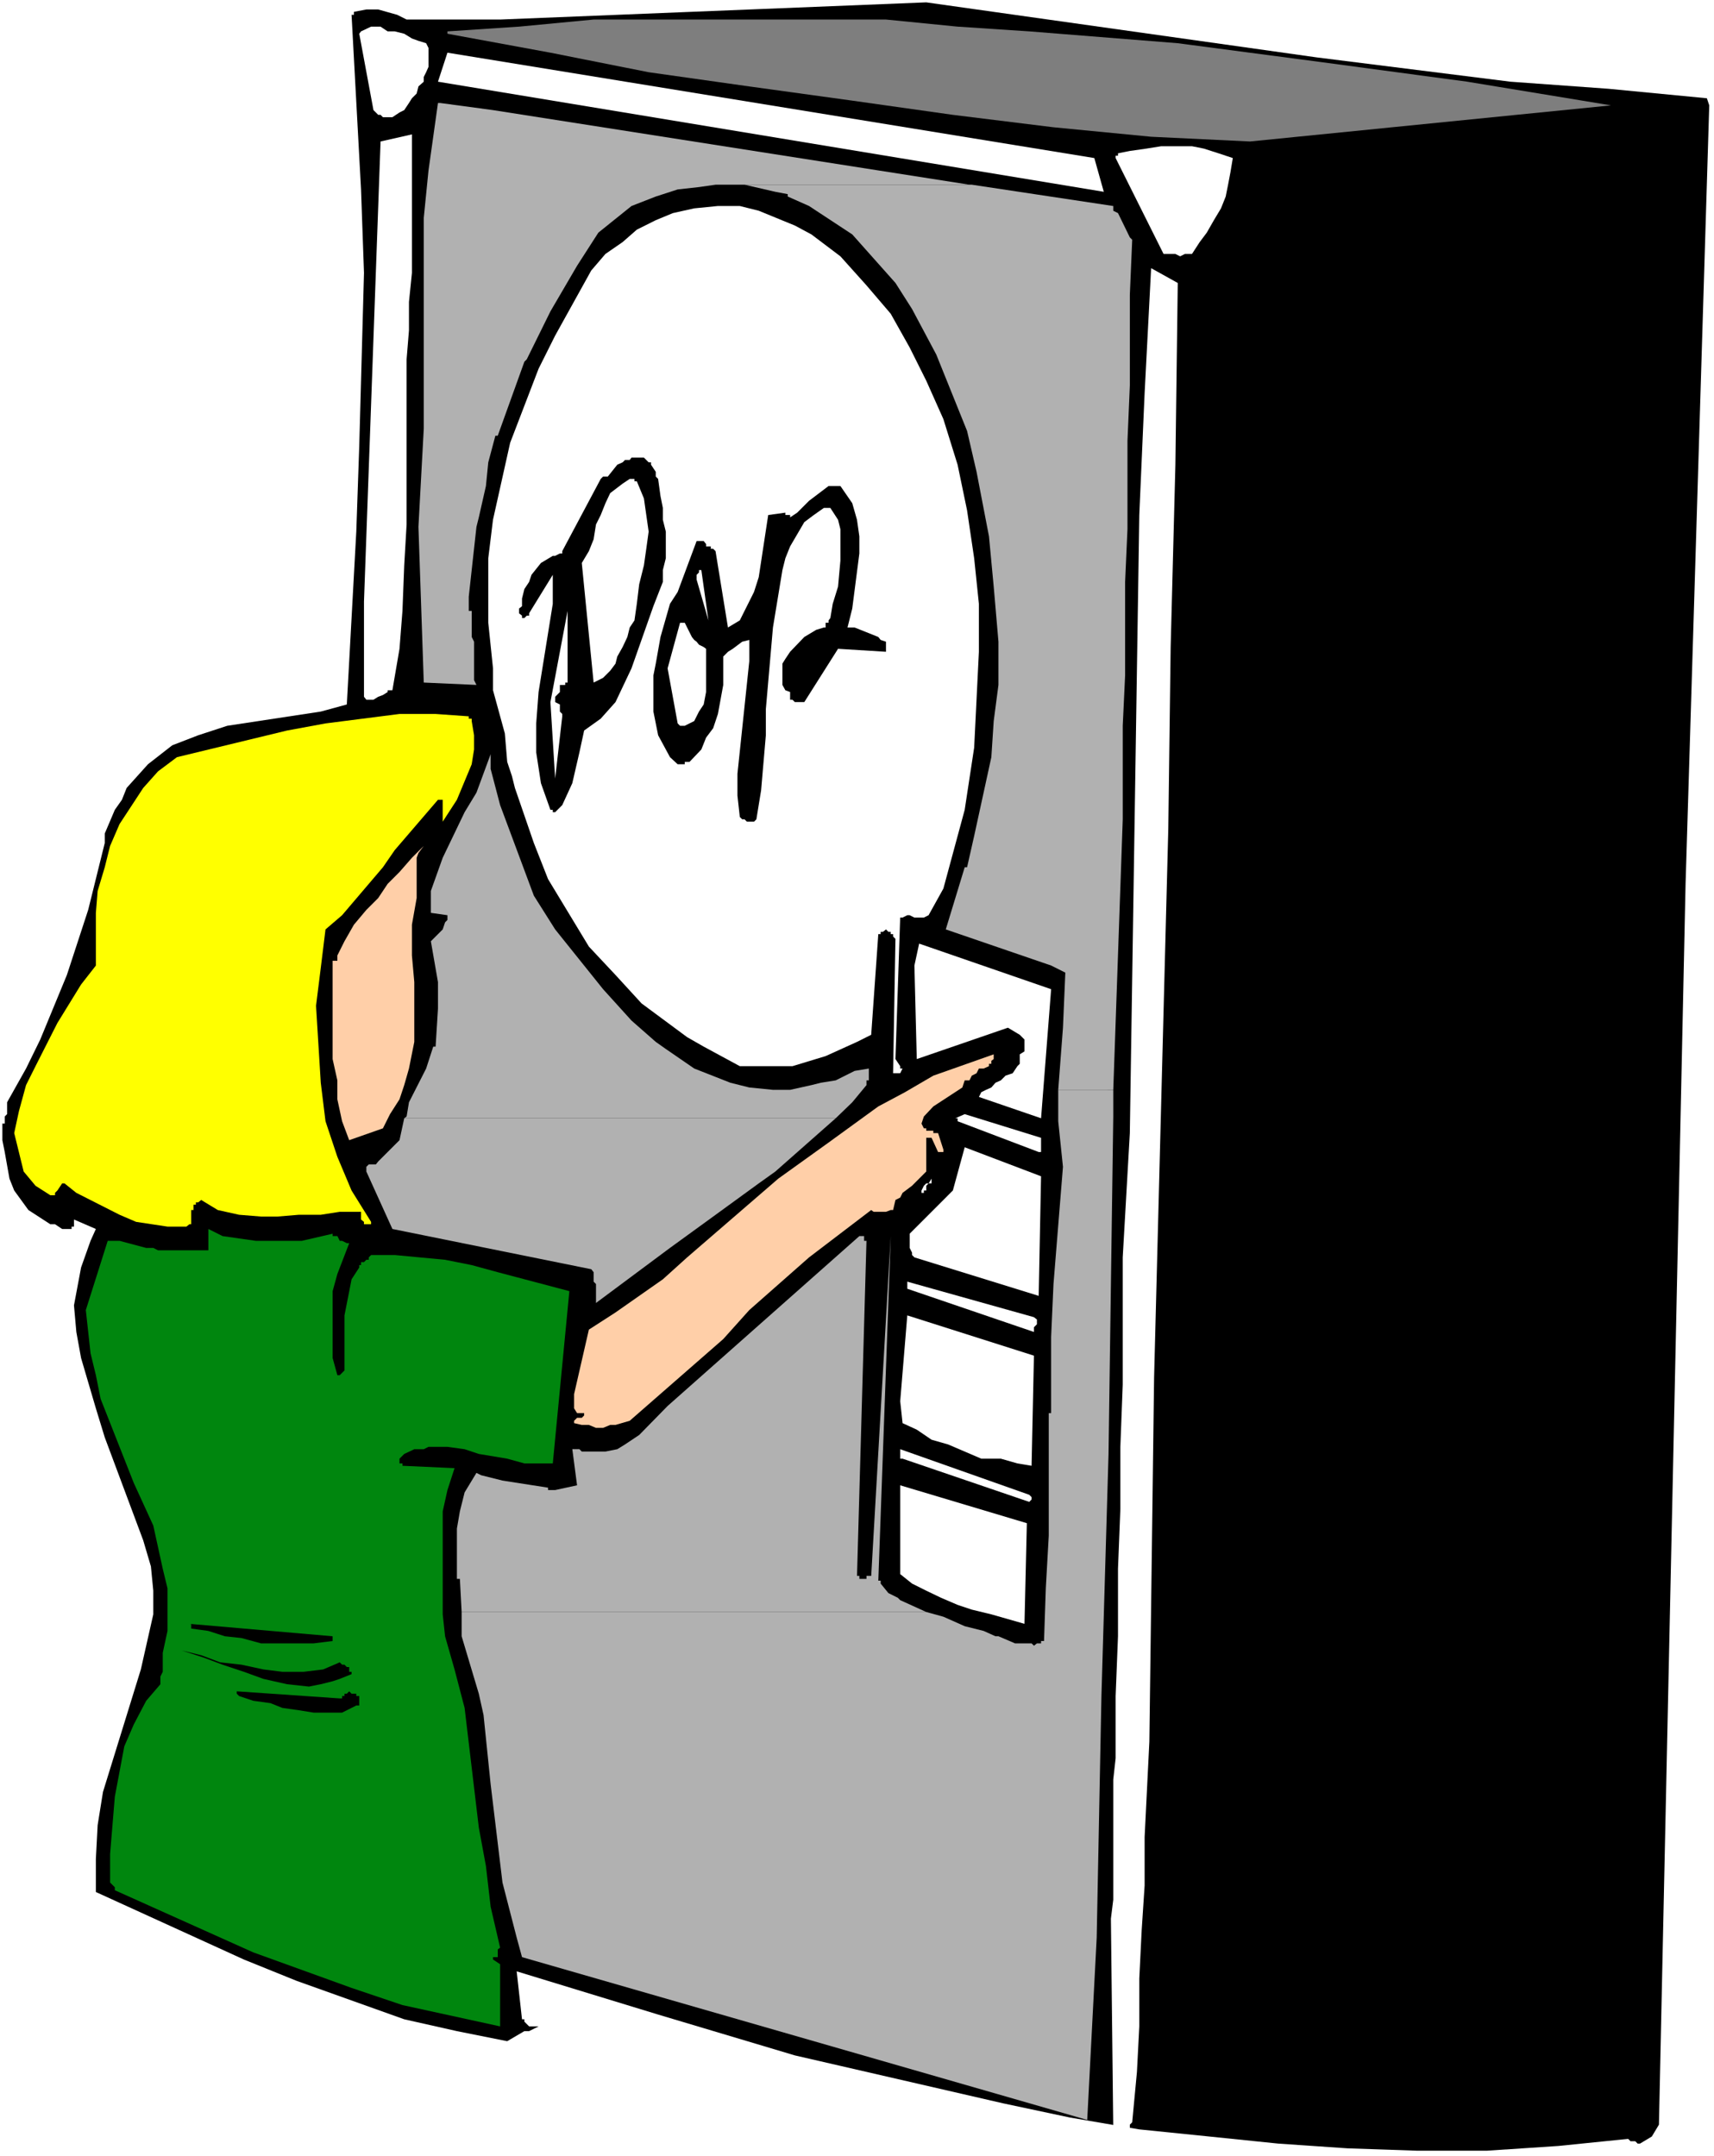
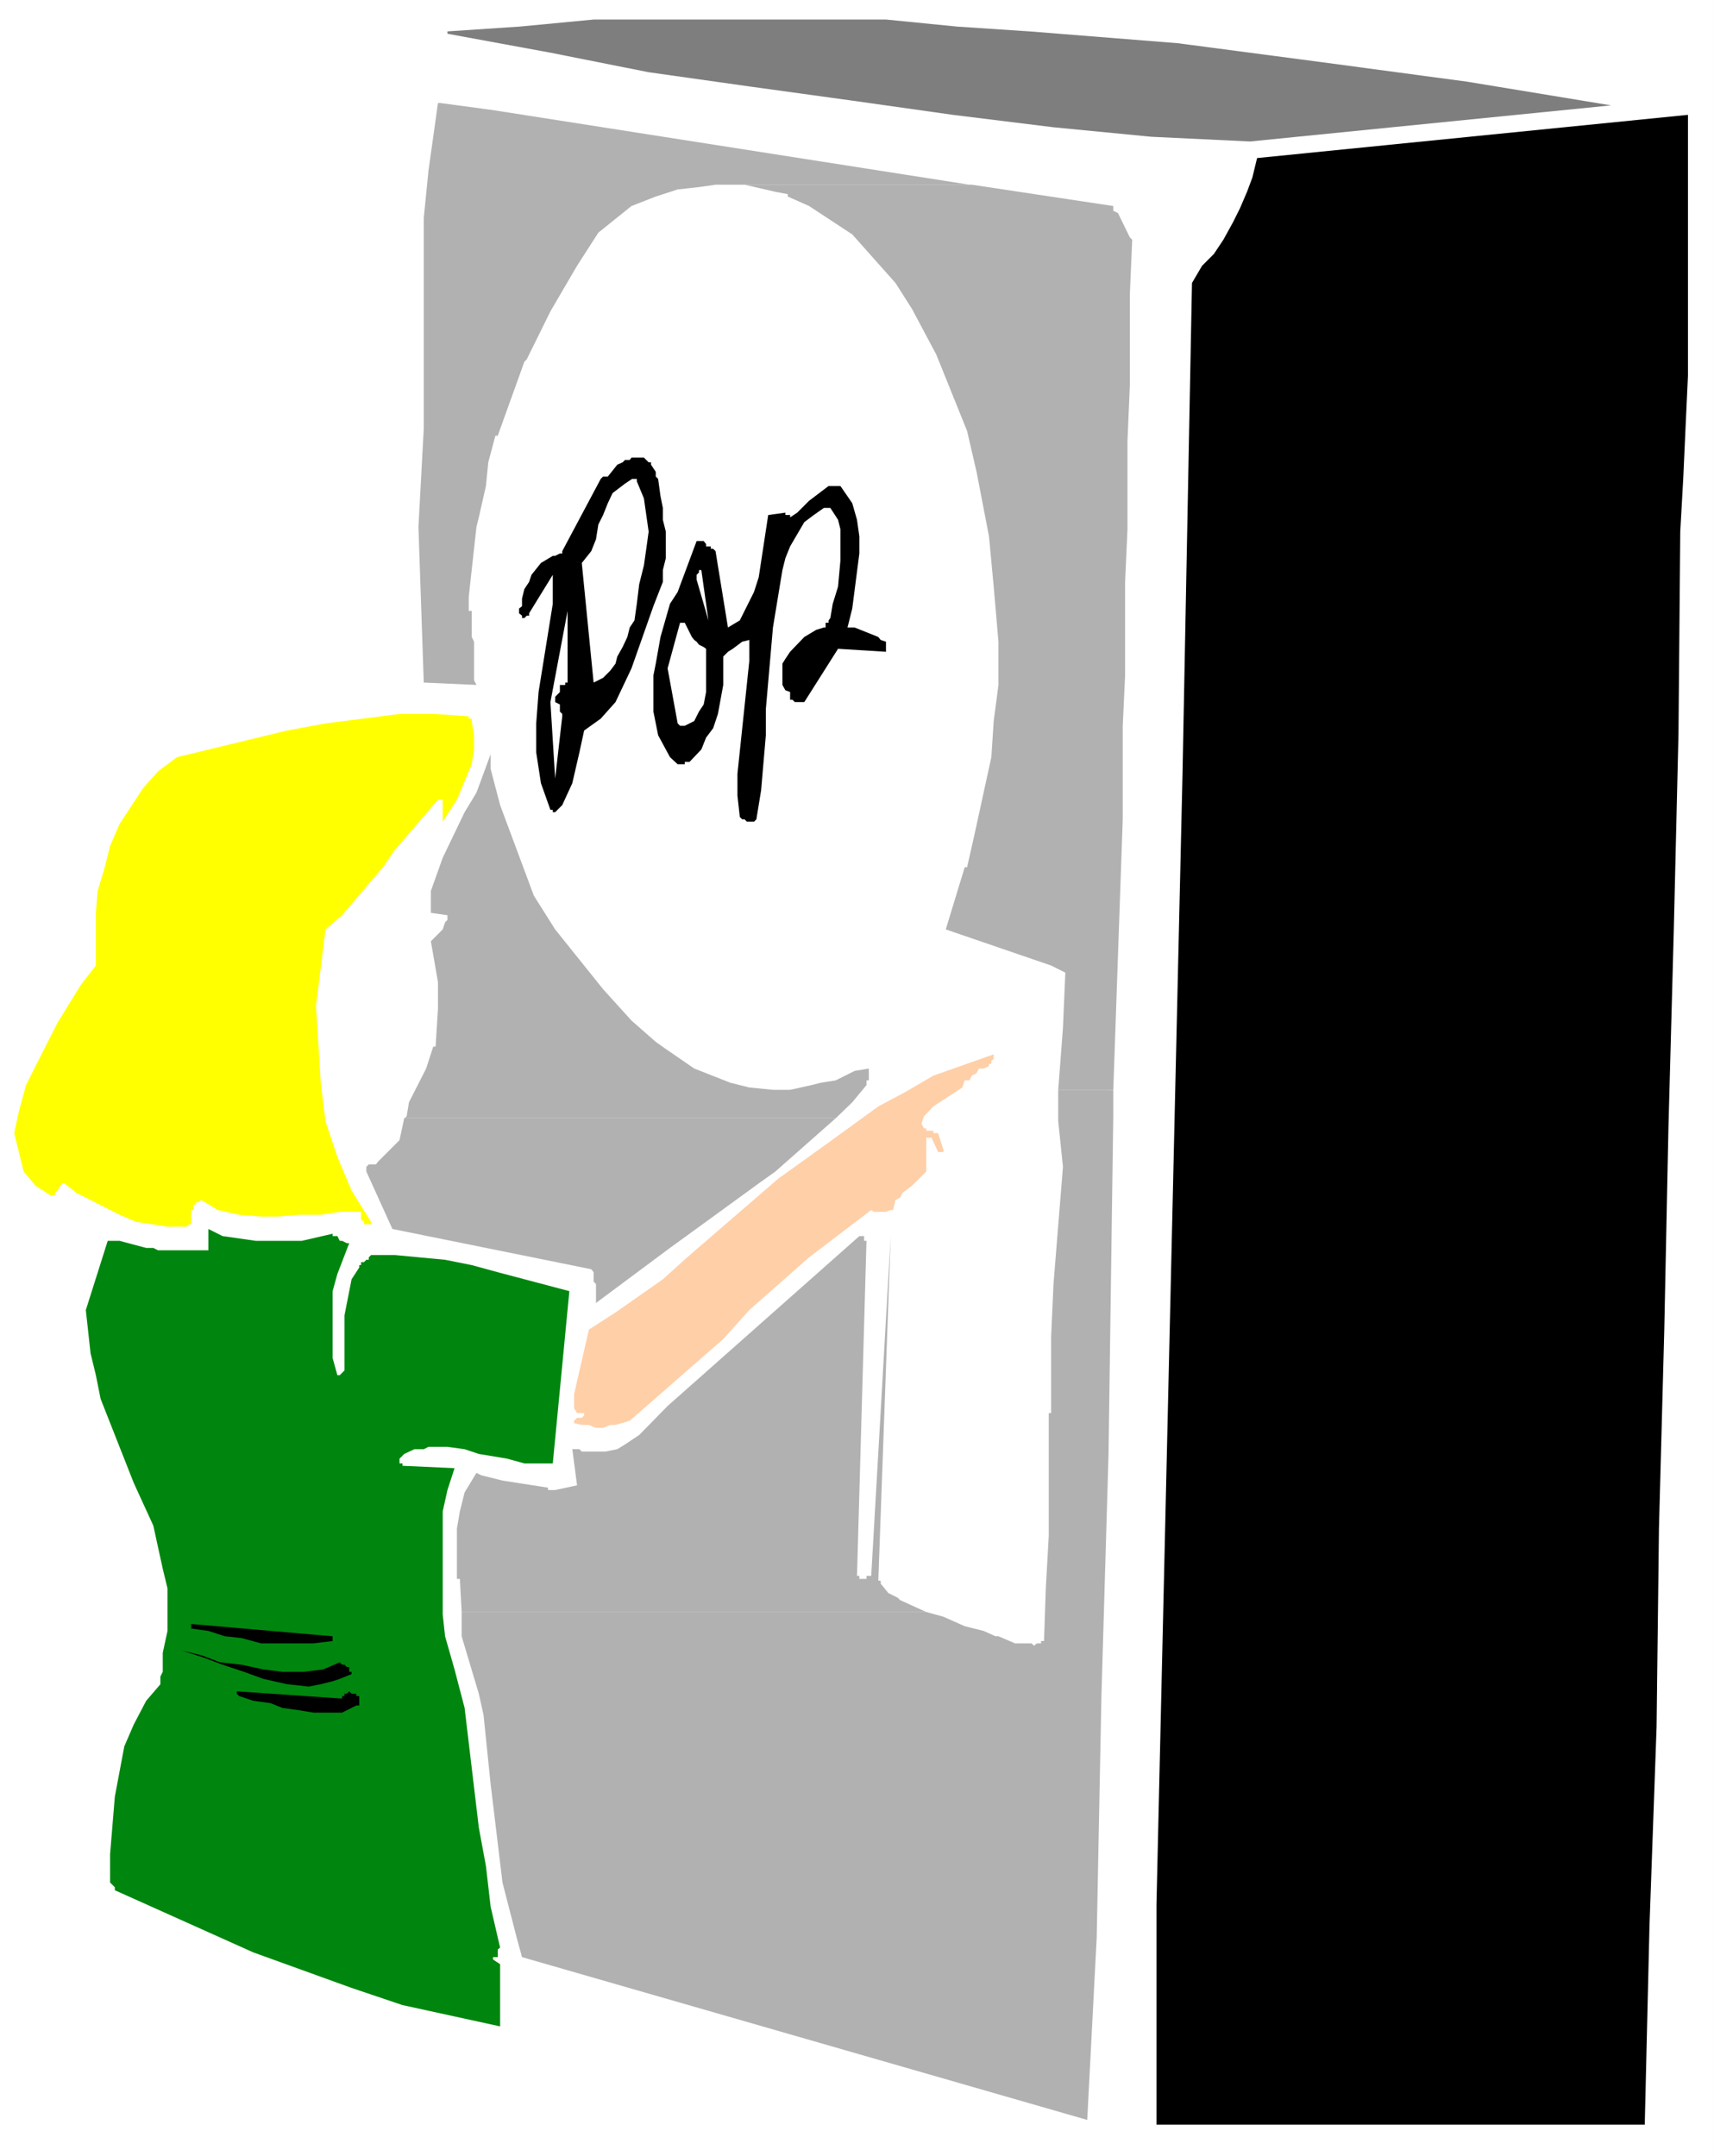
<svg xmlns="http://www.w3.org/2000/svg" xmlns:ns1="http://sodipodi.sourceforge.net/DTD/sodipodi-0.dtd" xmlns:ns2="http://www.inkscape.org/namespaces/inkscape" version="1.0" width="123.814mm" height="155.711mm" id="svg37" ns1:docname="Soda Machine.wmf">
  <rect width="100%" height="100%" fill="#333333" stroke="none" />
  <ns1:namedview id="namedview37" pagecolor="#ffffff" bordercolor="#000000" borderopacity="0.25" ns2:showpageshadow="2" ns2:pageopacity="0.0" ns2:pagecheckerboard="0" ns2:deskcolor="#d1d1d1" ns2:document-units="mm" />
  <defs id="defs1">
    <pattern id="WMFhbasepattern" patternUnits="userSpaceOnUse" width="6" height="6" x="0" y="0" />
  </defs>
  <path style="fill:#ffffff;fill-opacity:1;fill-rule:evenodd;stroke:none" d="M 0,588.515 H 467.957 V 0 H 0 Z" id="path1" />
-   <path style="fill:#000000;fill-opacity:1;fill-rule:evenodd;stroke:none" d="m 0.646,307.993 v 3.232 l 0.646,3.232 1.293,7.272 1.293,3.232 3.878,5.333 5.979,3.878 h 1.293 l 1.939,1.293 h 2.585 v -0.646 h 0.646 v -1.939 l 5.979,2.585 -1.454,3.232 -2.585,7.272 -1.939,10.342 0.646,7.272 1.293,7.11 4.04,13.735 2.424,7.918 10.503,28.117 2.101,7.11 0.646,6.625 v 6.464 l -3.393,15.028 -10.342,33.449 -1.454,9.049 -0.485,9.211 v 9.049 l 40.397,18.421 14.381,5.817 29.409,10.503 14.381,3.232 13.735,2.747 4.686,-2.747 h 1.293 l 2.585,-1.293 h -1.293 -1.293 l -1.293,-1.293 v -0.646 h -0.646 l -1.454,-13.089 38.619,11.796 37.327,11.15 56.879,13.089 18.259,3.878 18.906,3.232 19.067,1.939 18.906,1.939 18.906,1.293 19.067,0.646 h 18.906 l 19.552,-1.293 19.067,-1.939 0.646,0.646 h 1.293 l 0.646,0.646 h 0.646 l 3.232,-1.939 1.939,-3.232 7.271,-338.695 6.463,-212.492 -0.646,-1.939 -26.824,-2.585 -26.824,-1.939 -52.839,-6.625 L 252.884,0.646 136.541,5.333 h -16.967 -1.939 -3.393 -3.232 l -2.585,-1.293 -5.171,-1.454 h -3.232 l -3.393,0.646 v 0.808 h -0.646 l 2.585,47.669 0.808,22.784 -1.293,47.185 -0.808,23.431 -2.585,47.185 -7.11,1.939 -25.531,3.878 -7.918,2.585 -7.11,2.747 -6.625,5.171 -5.817,6.464 -1.293,3.232 -1.939,2.747 -2.747,6.464 v 2.585 l -4.524,18.26 -5.817,17.775 -7.271,17.613 -3.878,7.918 -5.171,9.211 v 3.232 l -0.646,0.646 v 1.939 H 0.646 Z" id="path2" />
  <path style="fill:#ffff00;fill-opacity:1;fill-rule:evenodd;stroke:none" d="m 3.878,309.285 2.585,10.503 3.232,3.878 4.04,2.585 h 1.293 v -0.646 l 0.646,-0.646 1.293,-1.939 h 0.646 l 3.232,2.585 11.796,5.979 4.524,1.939 8.564,1.293 h 5.171 l 0.808,-0.646 h 0.485 v -3.878 h 0.646 v -1.454 h 0.646 v -0.646 h 0.646 l 0.808,-0.646 4.524,2.747 5.817,1.293 5.979,0.485 h 4.524 l 5.817,-0.485 h 5.979 l 5.171,-0.808 h 5.817 v 2.101 l 0.808,0.646 v 0.646 h 1.939 v -0.646 l -5.332,-8.564 -3.878,-9.211 -3.232,-9.695 -1.293,-10.503 -1.293,-21.007 1.293,-10.342 1.293,-10.503 4.524,-3.878 11.15,-13.089 3.232,-4.686 11.796,-13.735 h 1.293 v 5.979 l 3.878,-5.979 4.04,-9.695 0.646,-4.04 v -3.878 l -0.646,-3.878 v -0.646 h -0.808 v -0.646 l -9.049,-0.646 h -9.857 l -20.198,2.585 -10.503,1.939 -30.055,7.272 -5.171,3.878 -4.04,4.525 -6.463,9.857 -2.585,5.979 -1.454,5.817 -1.939,6.464 -0.485,5.979 v 13.089 1.293 l -4.04,5.171 -6.463,10.503 -5.979,11.796 -2.585,5.171 -1.939,7.11 z" id="path3" />
  <path style="fill:#00860e;fill-opacity:1;fill-rule:evenodd;stroke:none" d="m 23.43,357.601 1.293,11.796 1.454,5.979 1.293,6.464 9.049,22.946 5.332,11.635 2.585,11.796 1.293,5.333 v 11.635 l -1.293,5.979 v 5.171 l -0.646,1.293 v 2.101 l -3.878,4.525 -3.393,6.464 -2.585,5.979 -2.585,13.735 -1.293,15.674 v 7.756 l 1.293,1.293 v 0.808 l 37.811,16.967 26.824,9.695 13.897,4.686 26.662,5.817 v -16.967 l -1.939,-1.293 v -0.646 h 1.293 v -2.101 l 0.646,-0.485 -2.585,-11.15 -1.293,-11.15 -1.939,-10.503 -3.878,-32.641 -2.747,-10.503 -2.585,-9.049 -0.646,-5.979 v -12.443 -5.171 -5.817 -4.686 l 1.293,-5.817 1.939,-5.979 -14.22,-0.646 v -0.646 h -0.808 v -1.293 l 1.293,-1.293 2.747,-1.293 h 2.585 l 1.293,-0.646 h 5.171 l 4.686,0.646 3.878,1.293 7.756,1.293 4.686,1.293 h 3.878 3.878 l 4.524,-47.023 -19.552,-5.171 -7.11,-1.939 -7.271,-1.454 -13.735,-1.293 h -6.463 l -0.646,0.646 v 0.646 h -0.646 l -0.646,0.646 h -0.808 v 0.808 h -0.485 v 0.646 l -2.101,3.232 -1.939,9.857 v 15.028 l -1.293,1.293 h -0.646 l -1.293,-4.686 v -3.878 -9.857 -4.525 l 1.293,-4.686 3.232,-8.403 h -0.646 l -1.293,-0.646 h -0.646 l -0.646,-1.293 h -1.293 v -0.646 l -8.403,1.939 h -12.604 l -9.049,-1.293 -3.878,-1.939 v 5.817 H 43.144 l -1.293,-0.646 h -1.939 l -7.271,-1.939 h -3.232 z" id="path4" />
  <path style="fill:#000000;fill-opacity:1;fill-rule:evenodd;stroke:none" d="m 49.607,450.516 5.979,1.939 5.171,1.939 5.817,1.939 5.332,1.939 6.463,1.454 5.979,0.646 3.232,-0.646 3.232,-0.808 1.939,-0.646 3.232,-1.293 v -0.646 h -0.646 v -0.646 -0.646 h -0.646 l -0.646,-0.646 h -0.646 l -0.646,-0.646 -4.524,1.939 -5.332,0.646 h -5.817 l -5.171,-0.646 -5.979,-1.293 -5.817,-0.646 -5.171,-1.939 z" id="path5" />
  <path style="fill:#000000;fill-opacity:1;fill-rule:evenodd;stroke:none" d="m 52.193,444.537 4.686,0.646 4.524,1.454 4.524,0.485 5.332,1.454 h 4.524 5.171 4.686 l 5.171,-0.646 v -0.808 -0.485 l -39.104,-3.393 h 0.485 z" id="path6" />
  <path style="fill:#000000;fill-opacity:1;fill-rule:evenodd;stroke:none" d="m 64.635,462.312 0.646,0.646 3.878,1.293 4.686,0.646 3.232,1.293 4.524,0.646 4.04,0.646 h 4.524 3.232 l 3.878,-1.939 h 0.808 v -0.646 -0.646 -0.646 -0.646 h -0.808 v -0.646 h -0.646 -0.646 l -0.646,-0.646 -0.646,0.646 H 94.044 v 0.646 h -0.646 v 0.646 h -0.646 l -28.116,-1.939 z" id="path7" />
-   <path style="fill:#ffcfa8;fill-opacity:1;fill-rule:evenodd;stroke:none" d="m 90.812,265.494 v 5.817 5.332 6.464 5.979 l 1.293,5.817 v 5.171 l 1.293,5.979 1.939,5.171 9.21,-3.232 1.939,-3.878 2.585,-4.04 1.293,-3.878 1.293,-4.525 1.454,-7.272 v -8.403 -7.918 l -0.646,-7.272 v -8.403 l 1.293,-7.272 v -1.939 -1.939 -1.939 -1.293 -1.939 -1.939 l 0.485,-1.293 1.454,-1.939 -3.232,3.232 -3.393,3.878 -3.232,3.232 -2.585,3.878 -3.232,3.232 -3.393,4.04 -2.585,4.525 -1.939,3.878 v 1.454 h -1.293 v 0.646 0.646 0.646 0.646 z" id="path8" />
  <path style="fill:#ffffff;fill-opacity:1;fill-rule:evenodd;stroke:none" d="m 98.084,9.211 3.878,20.845 0.646,0.646 0.646,0.646 h 0.646 l 0.646,0.646 h 1.293 1.293 l 1.939,-1.293 1.293,-0.646 1.293,-1.939 0.808,-1.293 1.293,-1.293 0.485,-1.939 1.454,-1.293 v -1.293 l 0.646,-1.293 0.646,-1.454 v -1.293 -1.293 -1.293 -1.293 l -0.646,-1.293 -2.101,-0.646 -1.777,-0.646 -2.101,-1.293 -2.585,-0.646 h -1.939 l -1.939,-1.293 h -2.585 l -2.747,1.293 z" id="path9" />
-   <path style="fill:#ffffff;fill-opacity:1;fill-rule:evenodd;stroke:none" d="m 99.376,164.177 v 26.016 l 0.646,0.808 h 1.293 0.646 l 1.293,-0.808 1.293,-0.485 1.293,-0.808 v -0.485 h 1.293 l 1.939,-11.311 0.808,-10.342 0.485,-12.443 0.646,-11.15 V 132.02 120.385 109.236 98.086 l 0.646,-7.918 V 82.411 l 0.808,-7.918 v -7.756 -7.918 -7.11 -7.918 -7.11 l -8.564,1.939 z" id="path10" />
  <path style="fill:#b1b1b1;fill-opacity:1;fill-rule:evenodd;stroke:none" d="m 203.277,50.416 8.403,1.939 3.393,0.646 v 0.646 l 5.817,2.585 11.796,7.756 11.796,13.25 4.524,7.11 6.625,12.443 8.403,20.845 2.585,11.15 3.393,17.613 1.293,13.735 1.293,15.028 v 11.796 l -1.293,9.857 -0.646,9.857 -4.686,21.492 -1.939,8.564 h -0.646 l -5.171,16.967 28.763,9.857 3.878,1.939 -0.646,15.028 -1.293,16.967 h 15.028 l 2.585,-73.847 v -25.531 l 0.646,-13.735 v -25.531 l 0.646,-14.382 v -24.077 l 0.646,-15.19 V 80.472 l 0.646,-15.028 -0.646,-0.646 -3.232,-6.625 -1.293,-0.646 v -1.293 l -38.619,-5.817 z" id="path11" />
  <path style="fill:#b1b1b1;fill-opacity:1;fill-rule:evenodd;stroke:none" d="m 133.956,205.867 -3.878,10.503 -3.232,5.332 -5.979,12.443 -3.232,9.049 v 5.979 l 4.524,0.646 v 1.293 l -0.646,0.646 -0.646,1.939 -3.232,3.232 1.939,11.15 v 7.272 l -0.646,10.342 h -0.646 l -1.939,5.979 -4.686,9.211 -0.646,3.878 -0.646,0.485 h 117.797 l 4.524,-4.363 3.878,-4.686 v -1.293 h 0.646 v -3.232 l -3.878,0.646 -5.171,2.585 -4.04,0.646 -2.585,0.646 -5.817,1.293 h -4.686 l -6.463,-0.646 -5.171,-1.293 -9.857,-3.878 -7.756,-5.333 -2.747,-1.939 -6.625,-5.817 -7.756,-8.564 -13.089,-16.321 -5.817,-9.211 -9.21,-24.723 -2.585,-9.857 z" id="path12" />
  <path style="fill:#b1b1b1;fill-opacity:1;fill-rule:evenodd;stroke:none" d="m 234.625,337.402 -52.354,46.377 -7.756,7.918 -3.878,2.585 -2.101,1.293 -3.232,0.646 h -6.463 l -0.646,-0.646 h -1.939 l 1.293,9.857 -5.979,1.293 h -1.939 v -0.646 l -12.442,-1.939 -5.817,-1.454 -1.293,-0.646 -3.232,5.333 -1.293,5.171 -0.808,4.686 v 13.735 h 0.808 l 0.485,9.049 h 126.846 l -7.11,-3.232 -0.646,-0.646 -1.293,-0.646 -1.293,-0.646 -2.101,-2.585 v -0.808 h -0.646 l 3.393,-94.046 -5.332,92.753 h -1.293 v 0.808 h -1.939 v -0.808 h -0.646 l 2.585,-91.461 h -0.646 v -1.293 z" id="path13" />
  <path style="fill:#b1b1b1;fill-opacity:1;fill-rule:evenodd;stroke:none" d="m 119.575,28.117 -2.585,18.421 -1.293,12.927 v 10.503 47.023 l -1.454,26.824 1.454,42.498 14.381,0.646 -0.646,-1.293 v -10.503 l -0.646,-1.293 v -7.11 h -0.808 v -3.878 l 2.101,-19.068 0.646,-2.585 1.939,-8.564 0.646,-6.464 1.939,-7.272 h 0.646 l 7.271,-20.199 0.646,-0.646 6.463,-13.089 7.271,-12.443 5.817,-9.049 9.049,-7.272 6.625,-2.585 5.979,-1.939 5.817,-0.646 4.524,-0.646 h 69.321 L 134.602,30.056 120.221,28.117 Z" id="path14" />
  <path style="fill:#b1b1b1;fill-opacity:1;fill-rule:evenodd;stroke:none" d="m 110.364,305.246 -1.293,5.979 -1.293,1.293 -4.524,4.525 -0.646,0.808 h -1.939 l -0.646,0.646 v 1.293 l 7.11,15.674 54.293,10.988 0.646,0.808 v 2.585 l 0.646,0.646 v 5.171 l 20.198,-15.028 11.796,-8.564 12.442,-9.049 4.524,-3.232 16.482,-14.543 z" id="path15" />
  <path style="fill:#b1b1b1;fill-opacity:1;fill-rule:evenodd;stroke:none" d="m 288.918,297.489 v 8.564 l 1.293,12.443 -2.585,31.995 -0.646,14.382 V 385.718 h -0.646 v 11.796 21.653 l -0.808,14.382 -0.485,14.382 h -0.808 v 0.646 h -1.131 l -0.808,0.646 -0.646,-0.646 h -4.524 l -4.524,-1.939 h -0.808 l -3.232,-1.454 -5.171,-1.293 -5.817,-2.585 -4.686,-1.293 H 126.038 v 6.625 l 4.686,15.674 1.293,5.817 1.939,18.906 3.232,26.824 3.878,15.028 1.454,5.333 154.316,44.438 2.585,-49.77 1.293,-65.929 1.939,-66.091 1.293,-92.107 v -7.272 z" id="path16" />
  <path style="fill:#ffffff;fill-opacity:1;fill-rule:evenodd;stroke:none" d="M 119.575,22.3 301.361,52.356 298.775,43.145 122.16,14.382 Z" id="path17" />
  <path style="fill:#7e7e7e;fill-opacity:1;fill-rule:evenodd;stroke:none" d="m 122.16,9.211 28.116,5.171 26.824,5.333 27.47,3.878 28.116,3.878 27.47,3.878 27.47,3.393 26.662,2.585 26.985,1.293 98.568,-9.857 L 400.575,22.3 360.825,16.967 321.559,11.796 281.001,8.564 261.448,7.272 241.896,5.333 H 221.536 201.984 182.271 162.072 l -20.36,1.939 -19.552,1.293 z" id="path18" />
  <path style="fill:#ffffff;fill-opacity:1;fill-rule:evenodd;stroke:none" d="m 133.31,152.38 v 17.613 l 1.293,12.443 v 5.979 l 3.232,11.796 0.646,7.756 1.293,3.878 0.808,3.232 5.171,15.028 3.878,9.857 11.15,18.421 7.271,7.756 7.11,7.756 12.442,9.211 4.524,2.585 9.857,5.332 h 14.381 l 9.049,-2.747 8.564,-3.878 3.878,-1.939 1.939,-27.47 h 0.646 v -0.646 h 0.646 l 0.808,-0.646 0.646,0.646 h 0.646 v 0.646 h 0.646 v 0.646 l 0.646,0.646 -0.646,36.681 h 1.939 l 0.646,-1.293 h -0.646 v -0.646 l -1.293,-1.939 1.293,-38.62 h 0.646 l 1.293,-0.646 h 0.646 l 1.293,0.646 h 2.585 l 1.293,-0.646 4.04,-7.272 5.817,-21.492 2.585,-16.967 1.293,-26.178 v -13.089 l -1.293,-12.443 -1.939,-13.089 -2.585,-12.443 -3.878,-12.443 -4.686,-10.503 -4.524,-9.049 -5.171,-9.211 -6.625,-7.756 -7.11,-7.918 -7.918,-5.979 -4.524,-2.424 -9.857,-4.04 -5.171,-1.293 h -5.979 l -6.463,0.646 -5.817,1.293 -4.686,1.939 -5.171,2.585 -3.878,3.393 -4.686,3.232 -3.878,4.525 -9.857,17.775 -4.524,9.049 -7.756,20.199 -4.686,21.007 z" id="path19" />
  <path style="fill:#000000;fill-opacity:1;fill-rule:evenodd;stroke:none" d="m 142.52,165.469 -0.808,0.646 v 1.293 l 0.808,0.646 v 0.646 h 0.646 l 0.646,-0.646 h 0.646 v -0.646 l 6.463,-10.503 v 7.918 l -3.878,24.077 -0.646,8.564 v 7.918 l 1.293,8.403 2.585,7.272 h 0.646 v 0.646 h 0.646 l 1.939,-1.939 2.747,-5.979 1.939,-8.403 1.293,-5.979 4.524,-3.232 4.04,-4.525 4.363,-9.211 5.979,-16.967 2.585,-6.625 v -3.232 l 0.808,-3.232 v -7.272 l -0.808,-3.232 v -3.232 l -0.646,-3.232 -0.646,-4.686 -0.646,-0.646 v -1.293 l -1.293,-1.939 v -0.646 h -0.646 l -1.293,-1.293 h -3.393 l -0.485,0.646 h -1.293 l -0.646,0.646 -1.454,0.646 -2.585,3.232 h -1.293 l -0.646,0.646 -10.503,19.714 v 0.646 h -0.646 l -1.293,0.646 h -0.646 l -3.232,1.939 -2.585,3.232 -0.646,1.939 -1.293,1.939 -0.646,2.585 z" id="path20" />
  <path style="fill:#ffffff;fill-opacity:1;fill-rule:evenodd;stroke:none" d="m 150.276,191.647 1.293,20.845 1.939,-16.967 v -0.646 l -0.646,-0.646 v -0.646 -0.646 -0.646 l -1.293,-0.646 v -0.646 -0.808 l 1.293,-1.293 v -0.485 -1.454 h 0.646 0.808 v -0.646 h 0.646 v -1.293 -18.26 z" id="path21" />
  <path style="fill:#ffcfa8;fill-opacity:1;fill-rule:evenodd;stroke:none" d="m 156.74,380.547 v 3.878 l 0.808,1.293 h 1.293 0.646 v 0.646 l -0.646,0.646 h -1.293 l -0.808,0.808 v 0.646 l 2.101,0.485 h 1.939 l 1.939,0.808 h 1.939 l 1.939,-0.808 h 1.454 l 3.878,-1.131 25.531,-22.3 7.11,-7.918 16.32,-14.382 16.967,-12.927 0.646,0.485 h 3.393 l 1.293,-0.485 h 0.646 l 0.646,-2.747 1.293,-0.646 0.646,-1.293 2.585,-1.939 3.878,-3.878 v -9.211 h 1.454 l 1.777,3.878 h 1.454 v -0.646 l -1.454,-4.525 h -1.293 v -0.646 h -1.939 v -0.646 h -0.646 l -0.646,-1.293 0.646,-1.939 2.585,-2.747 7.918,-5.171 0.646,-1.939 h 1.293 l 0.646,-1.293 1.293,-0.646 0.646,-1.293 h 1.293 l 1.454,-0.646 v -0.646 h 0.646 v -0.808 l 0.646,-0.485 v -1.293 l -16.482,5.817 -7.756,4.525 -7.271,3.878 -13.573,9.857 -13.735,9.857 -24.884,21.492 -6.625,5.979 -12.927,9.049 -7.271,4.686 z" id="path22" />
-   <path style="fill:#ffffff;fill-opacity:1;fill-rule:evenodd;stroke:none" d="m 158.84,153.673 3.232,32.641 2.585,-1.293 1.939,-1.939 1.454,-1.939 0.485,-1.939 1.454,-2.585 1.293,-2.747 0.646,-2.585 1.293,-1.939 0.646,-4.525 0.646,-5.333 1.293,-5.171 0.646,-4.525 0.646,-4.686 -0.646,-4.525 -0.646,-4.525 -1.939,-4.686 h -0.646 v -0.646 h -0.808 -0.485 l -1.939,1.293 -3.393,2.585 -1.293,2.747 -1.293,3.232 -1.293,2.585 -0.646,4.04 -1.293,3.232 z" id="path23" />
+   <path style="fill:#ffffff;fill-opacity:1;fill-rule:evenodd;stroke:none" d="m 158.84,153.673 3.232,32.641 2.585,-1.293 1.939,-1.939 1.454,-1.939 0.485,-1.939 1.454,-2.585 1.293,-2.747 0.646,-2.585 1.293,-1.939 0.646,-4.525 0.646,-5.333 1.293,-5.171 0.646,-4.525 0.646,-4.686 -0.646,-4.525 -0.646,-4.525 -1.939,-4.686 v -0.646 h -0.808 -0.485 l -1.939,1.293 -3.393,2.585 -1.293,2.747 -1.293,3.232 -1.293,2.585 -0.646,4.04 -1.293,3.232 z" id="path23" />
  <path style="fill:#000000;fill-opacity:1;fill-rule:evenodd;stroke:none" d="m 178.393,184.375 v 9.857 l 1.293,6.464 3.232,5.979 2.101,1.939 h 1.939 v -0.646 h 1.293 l 3.232,-3.393 1.293,-3.232 1.939,-2.585 1.293,-3.878 1.454,-7.918 v -3.878 -3.878 l 1.293,-1.293 1.293,-0.808 2.585,-1.939 1.939,-0.485 v 5.817 l -3.232,30.702 v 5.979 l 0.646,5.817 0.646,0.646 h 0.646 l 0.646,0.646 h 1.939 l 0.646,-0.646 1.293,-7.918 1.293,-15.028 v -7.11 l 1.939,-22.3 2.585,-15.674 0.808,-3.232 1.293,-3.232 3.878,-6.625 2.585,-1.939 2.747,-1.939 h 1.777 l 2.101,3.232 0.646,2.585 v 8.564 l -0.646,7.11 -1.454,4.686 -0.646,3.878 -0.485,0.646 v 0.646 h -0.808 v 1.293 h -0.485 l -2.101,0.646 -3.232,1.939 -3.878,4.04 -1.293,1.939 -0.808,1.293 v 5.817 l 0.808,1.454 1.293,0.485 v 1.293 0.808 h 0.646 l 0.646,0.646 h 2.585 l 9.21,-14.543 13.089,0.808 v -2.747 l -1.454,-0.485 -0.646,-0.808 -6.463,-2.585 h -1.939 l 1.293,-5.171 1.939,-15.028 v -4.686 l -0.646,-4.525 -1.293,-4.525 -3.232,-4.686 h -3.232 l -5.332,4.04 -3.232,3.232 -1.939,1.293 v -0.646 h -1.293 v -0.646 l -4.686,0.646 -2.585,16.967 -1.293,4.04 -3.878,7.756 -3.232,1.939 -3.393,-20.845 -0.646,-0.646 h -0.646 v -0.646 h -1.293 v -0.646 l -0.646,-0.808 h -1.939 l -5.171,13.897 -2.101,3.232 -2.585,9.049 -1.293,7.272 z" id="path24" />
  <path style="fill:#ffffff;fill-opacity:1;fill-rule:evenodd;stroke:none" d="m 182.271,182.436 2.747,15.028 0.646,0.646 h 0.646 0.646 l 2.585,-1.293 1.293,-2.585 1.293,-1.939 0.646,-3.393 v -1.939 -3.232 -3.232 -3.393 l -0.646,-0.485 -1.293,-0.646 -0.646,-0.808 -0.646,-0.485 -0.646,-0.808 -0.646,-1.293 -0.646,-1.293 -0.646,-1.293 h -0.646 -0.646 z" id="path25" />
  <path style="fill:#ffffff;fill-opacity:1;fill-rule:evenodd;stroke:none" d="m 190.188,158.198 3.232,11.15 -1.939,-13.735 h -0.646 v 0.646 l -0.646,0.646 v 0.646 z" id="path26" />
  <path style="fill:#ffffff;fill-opacity:1;fill-rule:evenodd;stroke:none" d="m 245.774,382.486 0.646,5.979 3.878,1.778 4.04,2.747 4.524,1.293 4.524,1.939 4.524,1.939 h 5.332 l 4.524,1.293 3.878,0.646 0.646,-30.056 -34.58,-10.988 z" id="path27" />
-   <path style="fill:#ffffff;fill-opacity:1;fill-rule:evenodd;stroke:none" d="m 245.774,396.868 v 0.646 0.646 h 0.646 l 34.58,11.796 0.646,-0.646 v -0.646 l -0.646,-0.646 -35.226,-12.443 v 0.646 z" id="path28" />
  <path style="fill:#ffffff;fill-opacity:1;fill-rule:evenodd;stroke:none" d="m 245.774,405.432 v 24.239 l 3.232,2.585 3.878,1.939 4.04,1.939 4.524,1.939 3.878,1.293 5.332,1.293 4.524,1.293 4.524,1.293 0.646,-27.47 z" id="path29" />
  <path style="fill:#ffffff;fill-opacity:1;fill-rule:evenodd;stroke:none" d="m 247.714,350.491 v 0.646 0.646 l 34.58,11.796 v -0.646 -0.646 l 0.808,-0.808 v -0.485 -0.808 l -0.808,-0.646 -34.58,-9.695 z" id="path30" />
  <path style="fill:#ffffff;fill-opacity:1;fill-rule:evenodd;stroke:none" d="m 248.36,336.756 v 0.646 1.293 1.293 0.646 l 0.646,1.293 v 0.646 l 0.646,0.646 33.933,10.503 0.646,-32.641 -20.845,-7.918 -3.232,11.796 z" id="path31" />
-   <path style="fill:#ffffff;fill-opacity:1;fill-rule:evenodd;stroke:none" d="m 249.653,263.555 0.646,25.531 24.884,-8.564 3.232,1.939 1.293,1.293 v 0.646 1.293 1.293 l -1.293,0.808 v 1.293 1.293 l -0.646,0.646 -1.293,1.939 -1.939,0.646 -1.293,1.293 -1.454,0.646 -1.131,1.293 -1.454,0.646 -1.293,0.646 -0.646,1.293 16.967,5.817 2.747,-35.227 -36.034,-12.443 z" id="path32" />
  <path style="fill:#ffffff;fill-opacity:1;fill-rule:evenodd;stroke:none" d="m 251.592,325.606 h 0.646 v -0.646 h 0.646 v -1.293 l 0.646,-0.646 h 0.808 v -1.293 l -0.808,1.293 h -0.646 l -0.646,0.646 -0.646,1.293 z" id="path33" />
  <path style="fill:#ffffff;fill-opacity:1;fill-rule:evenodd;stroke:none" d="m 261.448,306.054 22.137,8.403 h 0.646 v -0.646 -0.646 -0.646 -0.646 -0.646 -0.646 l -20.845,-6.464 -2.585,1.131 h 0.646 z" id="path34" />
  <path style="fill:#ffffff;fill-opacity:1;fill-rule:evenodd;stroke:none" d="m 303.3,523.717 0.646,57.526 h 0.646 v 0.646 h 1.939 l 0.646,-0.646 h 1.293 v -1.293 l 0.646,-0.646 1.293,-13.735 0.646,-12.443 v -13.089 l 0.646,-13.089 0.808,-12.281 v -13.25 l 1.293,-26.016 1.293,-99.379 2.585,-100.025 1.293,-49.77 0.646,-49.608 1.293,-49.77 0.646,-49.608 -7.271,-4.04 -1.777,34.096 -1.454,33.288 -2.585,168.701 -1.939,33.934 v 34.742 l -0.646,16.967 v 16.967 l -0.646,16.321 v 18.421 l -0.646,16.321 v 16.967 l -0.646,5.817 v 32.803 z" id="path35" />
  <path style="fill:#ffffff;fill-opacity:1;fill-rule:evenodd;stroke:none" d="m 304.592,43.145 12.442,24.885 0.646,1.293 h 0.646 1.293 1.293 l 1.293,0.646 1.293,-0.646 h 0.646 1.293 l 2.101,-3.232 1.939,-2.585 1.939,-3.393 1.939,-3.232 1.293,-3.232 0.646,-3.232 0.646,-3.393 0.646,-3.878 -3.878,-1.293 -4.04,-1.293 -3.232,-0.646 h -4.524 -3.878 l -4.04,0.646 -4.524,0.646 -3.232,0.646 v 0.646 h -0.646 z" id="path36" />
  <path style="fill:#000000;fill-opacity:1;fill-rule:evenodd;stroke:none" d="m 315.742,519.839 v 60.112 h 95.337 37.973 l 1.293,-54.295 1.939,-54.295 0.646,-54.133 1.454,-54.295 1.131,-54.941 1.454,-53.648 1.293,-54.133 0.485,-55.103 0.808,-14.382 0.646,-14.22 0.646,-13.897 V 88.229 73.847 59.466 45.73 31.349 l -117.636,11.796 -1.293,5.333 -1.454,3.878 -1.939,4.525 -1.939,3.878 -2.585,4.686 -2.585,3.878 -3.232,3.232 -2.747,4.686 -2.585,133.959 z" id="path37" />
</svg>